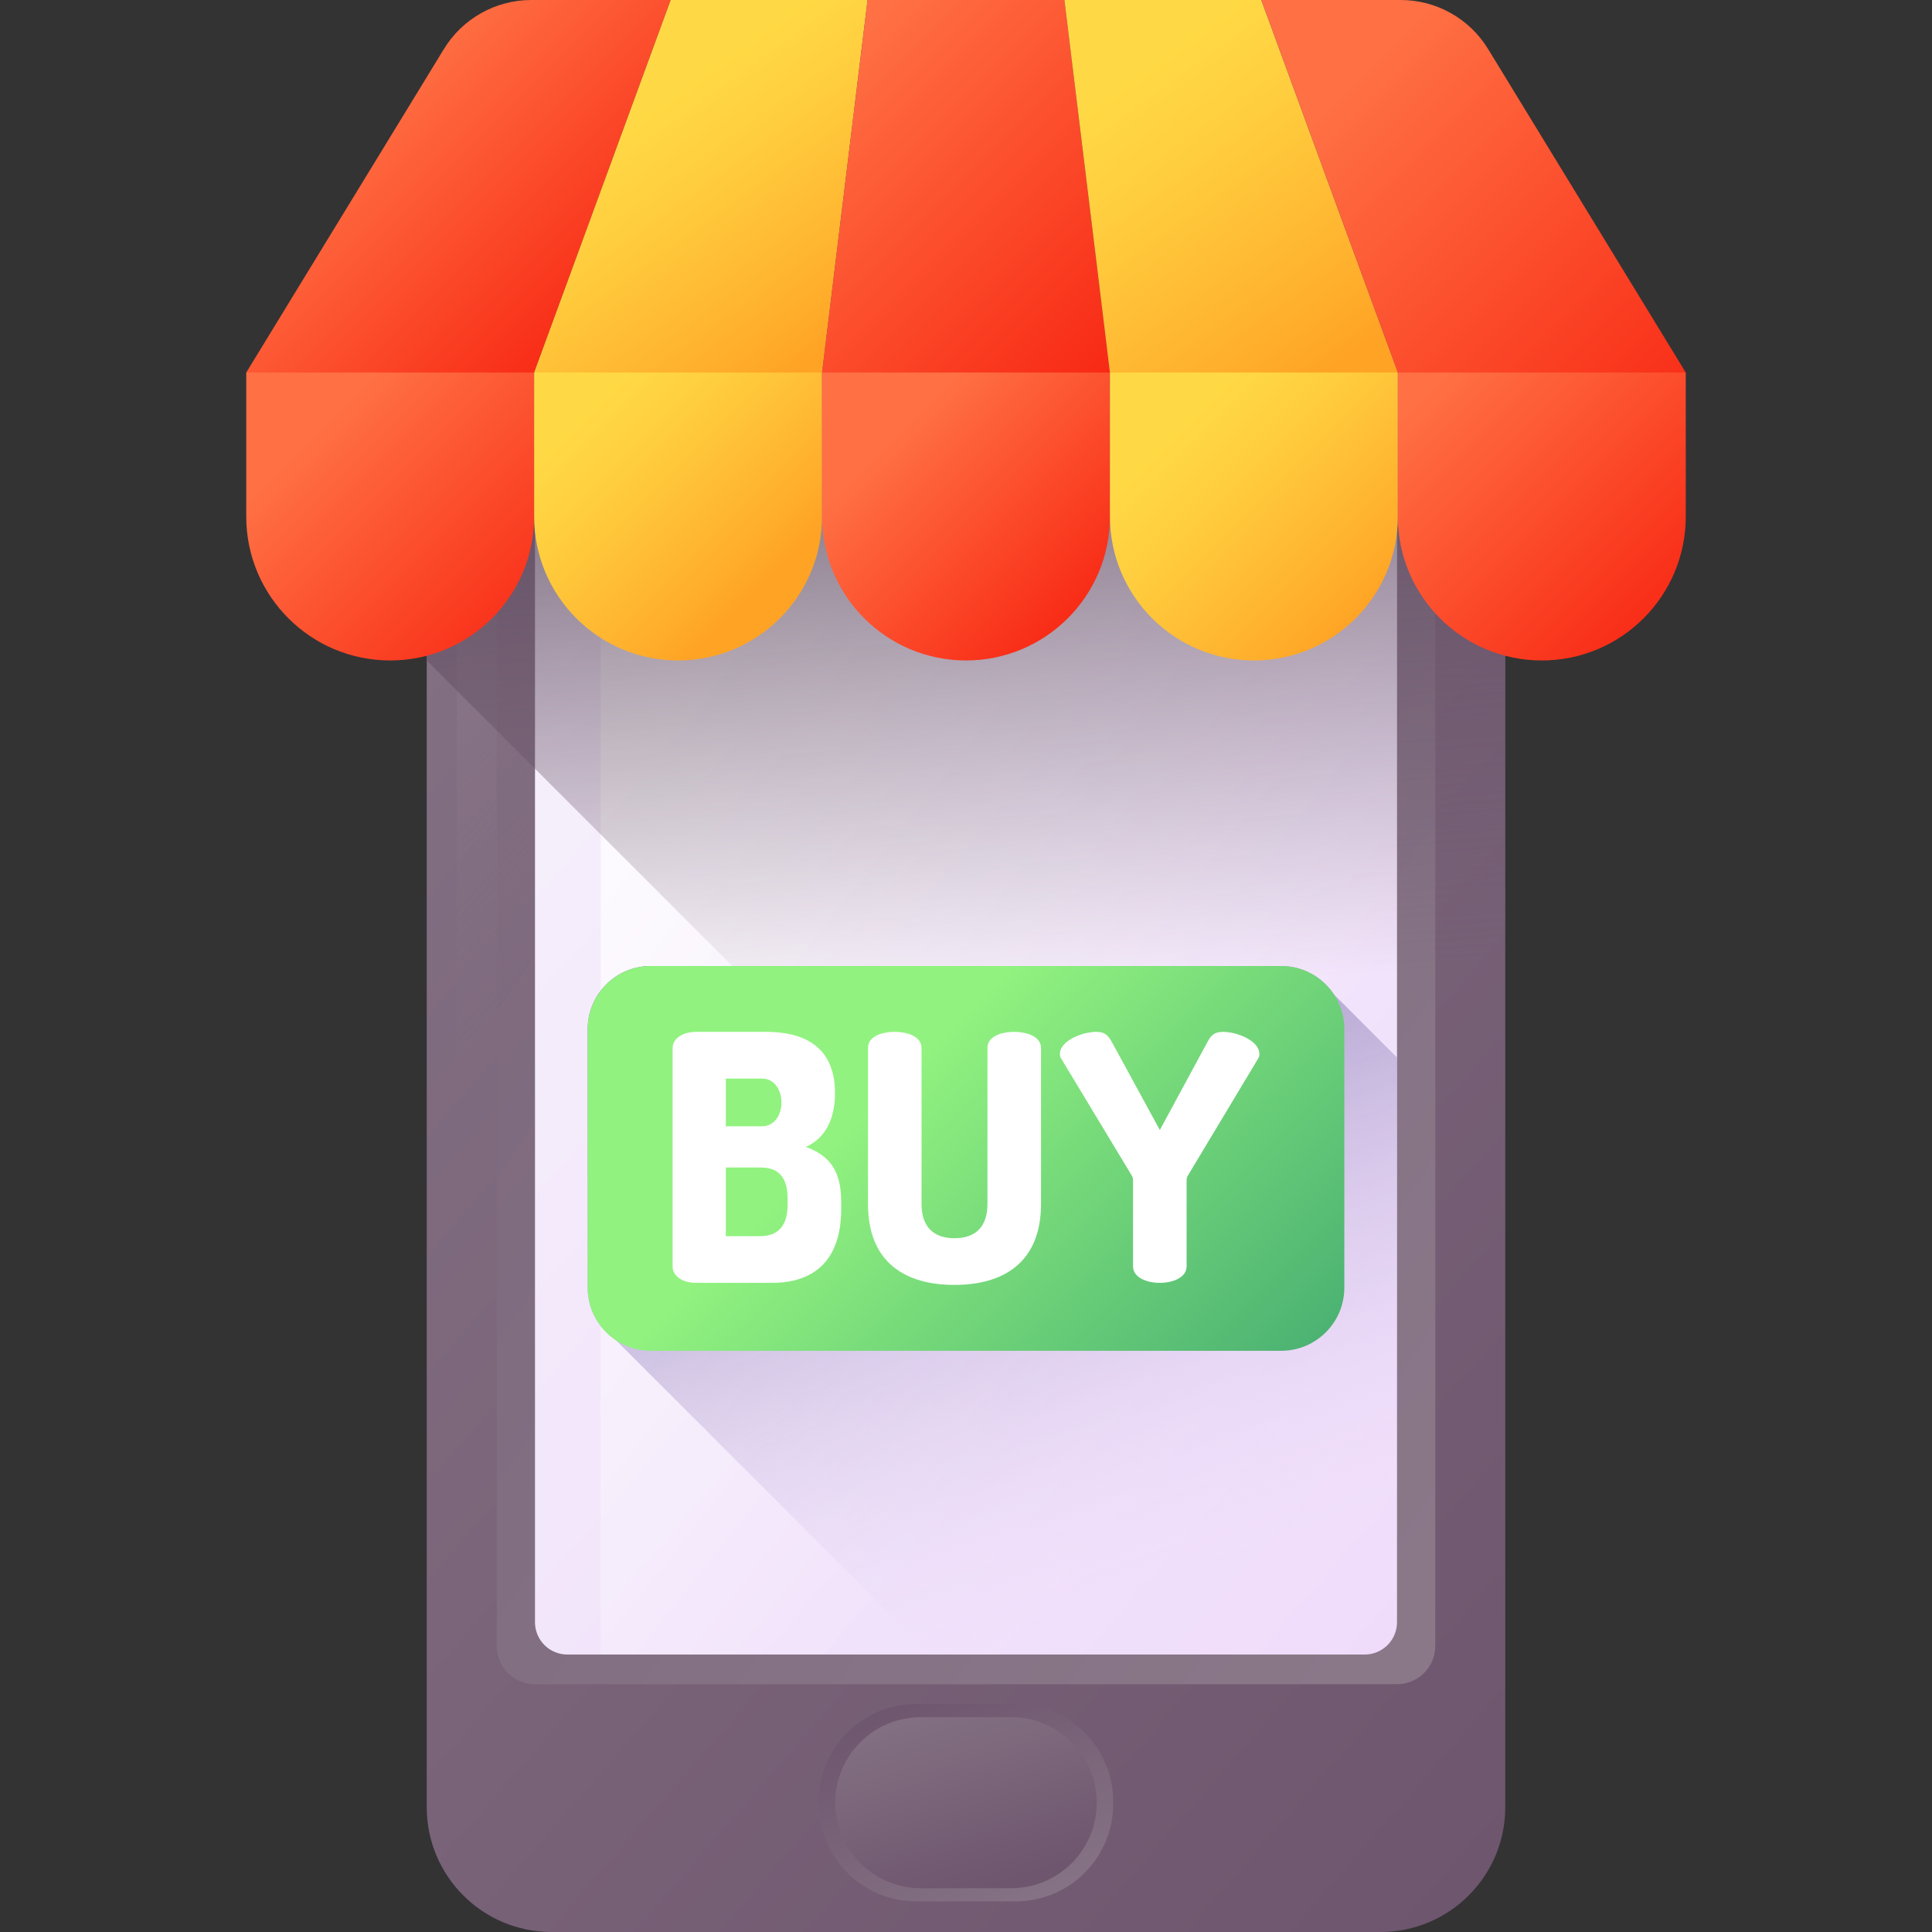
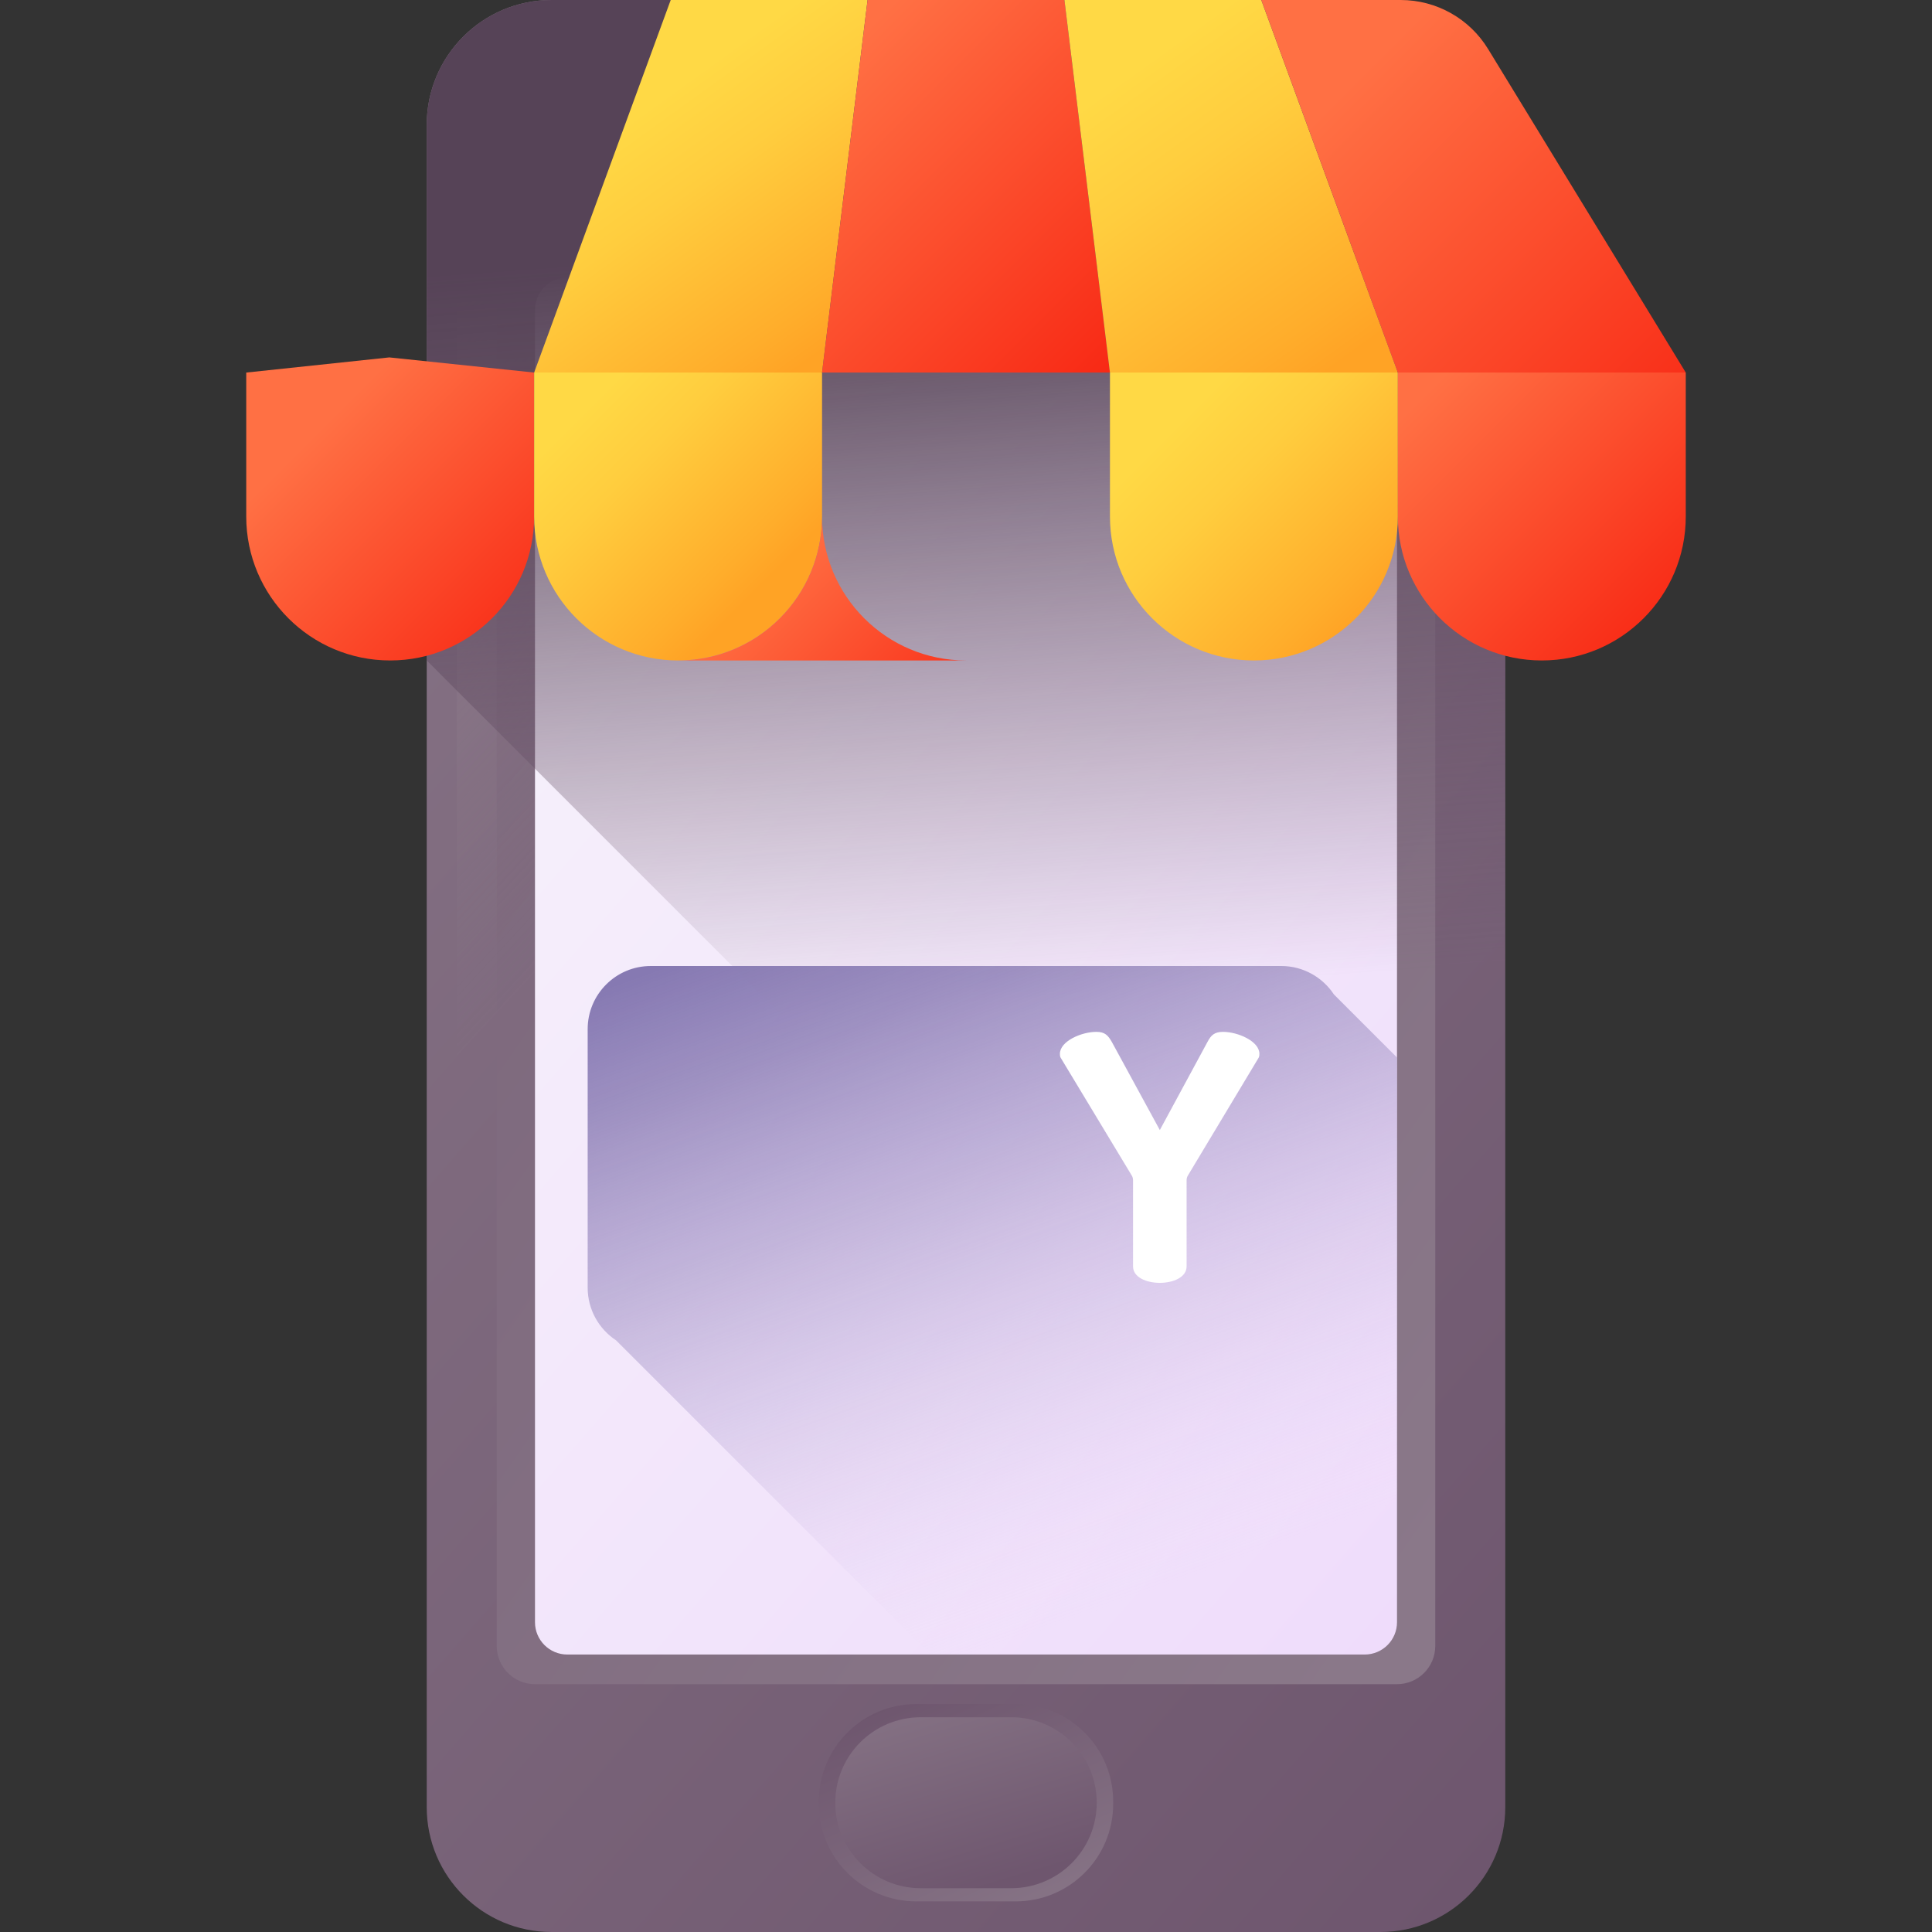
<svg xmlns="http://www.w3.org/2000/svg" xmlns:xlink="http://www.w3.org/1999/xlink" id="Capa_1" height="512" viewBox="0 0 510 510" width="512">
  <rect x="0" y="0" width="510" height="510" fill="#333333" stroke="none" />
  <linearGradient id="lg1">
    <stop offset="0" stop-color="#8a7889" />
    <stop offset="1" stop-color="#6e566e" />
  </linearGradient>
  <linearGradient id="SVGID_1_" gradientUnits="userSpaceOnUse" x1="17.73" x2="453.164" xlink:href="#lg1" y1="47.71" y2="428.125" />
  <linearGradient id="SVGID_2_" gradientUnits="userSpaceOnUse" x1="413.338" x2="-161.039" xlink:href="#lg1" y1="365.507" y2="-35.361" />
  <linearGradient id="SVGID_3_" gradientUnits="userSpaceOnUse" x1="195.355" x2="38.027" y1="199.558" y2="53.317">
    <stop offset="0" stop-color="#8a7889" stop-opacity="0" />
    <stop offset="1" stop-color="#9d8b91" />
  </linearGradient>
  <linearGradient id="SVGID_4_" gradientUnits="userSpaceOnUse" x1="71.889" x2="407.931" y1="95.026" y2="388.607">
    <stop offset="0" stop-color="#f8f6fb" />
    <stop offset="1" stop-color="#efdcfb" />
  </linearGradient>
  <linearGradient id="SVGID_5_" gradientUnits="userSpaceOnUse" x1="322.203" x2="128" y1="312.195" y2="157.575">
    <stop offset="0" stop-color="#fff" stop-opacity="0" />
    <stop offset="1" stop-color="#fff" />
  </linearGradient>
  <linearGradient id="SVGID_6_" gradientUnits="userSpaceOnUse" x1="255" x2="255" xlink:href="#lg1" y1="49.919" y2="15.196" />
  <linearGradient id="SVGID_7_" gradientUnits="userSpaceOnUse" x1="182.738" x2="182.738" xlink:href="#lg1" y1="50.104" y2="14.955" />
  <linearGradient id="SVGID_8_" gradientTransform="matrix(-1 0 0 -1 2638 -2240.253)" gradientUnits="userSpaceOnUse" x1="2365.202" x2="2396.135" xlink:href="#lg1" y1="-2755.894" y2="-2686.778" />
  <linearGradient id="SVGID_9_" gradientUnits="userSpaceOnUse" x1="242.867" x2="261.642" xlink:href="#lg1" y1="435.276" y2="498.097" />
  <linearGradient id="SVGID_10_" gradientUnits="userSpaceOnUse" x1="266.715" x2="252.048" y1="263.851" y2="62.518">
    <stop offset="0" stop-color="#6e566e" stop-opacity="0" />
    <stop offset=".823" stop-color="#59465a" stop-opacity=".866" />
    <stop offset="1" stop-color="#564357" />
  </linearGradient>
  <linearGradient id="lg2">
    <stop offset="0" stop-color="#ff7044" />
    <stop offset="1" stop-color="#f82814" />
  </linearGradient>
  <linearGradient id="SVGID_11_" gradientUnits="userSpaceOnUse" x1="87.693" x2="146.144" xlink:href="#lg2" y1="109.909" y2="168.36" />
  <linearGradient id="lg3">
    <stop offset="0" stop-color="#ffd945" />
    <stop offset=".304" stop-color="#ffcd3e" />
    <stop offset=".856" stop-color="#ffad2b" />
    <stop offset="1" stop-color="#ffa325" />
  </linearGradient>
  <linearGradient id="SVGID_12_" gradientUnits="userSpaceOnUse" x1="158.104" x2="204.639" xlink:href="#lg3" y1="104.321" y2="150.855" />
  <linearGradient id="SVGID_13_" gradientUnits="userSpaceOnUse" x1="240.438" x2="289.817" xlink:href="#lg2" y1="110.654" y2="160.033" />
  <linearGradient id="SVGID_14_" gradientUnits="userSpaceOnUse" x1="314.202" x2="364.032" xlink:href="#lg3" y1="108.419" y2="158.248" />
  <linearGradient id="SVGID_15_" gradientUnits="userSpaceOnUse" x1="380.889" x2="444.292" xlink:href="#lg2" y1="99.105" y2="162.508" />
  <linearGradient id="SVGID_16_" gradientUnits="userSpaceOnUse" x1="97.472" x2="159.367" xlink:href="#lg2" y1="25.619" y2="87.514" />
  <linearGradient id="SVGID_17_" gradientUnits="userSpaceOnUse" x1="170.375" x2="216.571" xlink:href="#lg3" y1="28.874" y2="92.953" />
  <linearGradient id="SVGID_18_" gradientUnits="userSpaceOnUse" x1="218.082" x2="296.337" xlink:href="#lg2" y1="18.264" y2="96.519" />
  <linearGradient id="SVGID_19_" gradientUnits="userSpaceOnUse" x1="293.772" x2="348.909" xlink:href="#lg3" y1="22.445" y2="99.19" />
  <linearGradient id="SVGID_20_" gradientUnits="userSpaceOnUse" x1="352.231" x2="445.002" xlink:href="#lg2" y1="26.43" y2="119.201" />
  <linearGradient id="SVGID_21_" gradientUnits="userSpaceOnUse" x1="301.664" x2="234.164" y1="421.012" y2="234.012">
    <stop offset="0" stop-color="#efdcfb" stop-opacity="0" />
    <stop offset=".289" stop-color="#c7b6df" stop-opacity=".289" />
    <stop offset=".592" stop-color="#a495c7" stop-opacity=".592" />
    <stop offset=".84" stop-color="#8e80b7" stop-opacity=".84" />
    <stop offset="1" stop-color="#8679b2" />
  </linearGradient>
  <linearGradient id="SVGID_22_" gradientUnits="userSpaceOnUse" x1="235.441" x2="327.762" y1="286.227" y2="378.548">
    <stop offset="0" stop-color="#91f27f" />
    <stop offset="1" stop-color="#4ab172" />
  </linearGradient>
  <g>
    <g>
      <g>
        <g>
          <path d="m112.645 477.043v-444.086c0-18.202 14.755-32.957 32.957-32.957h218.796c18.202 0 32.957 14.755 32.957 32.957v444.085c0 18.202-14.755 32.957-32.957 32.957h-218.796c-18.202.001-32.957-14.754-32.957-32.956z" fill="url(#SVGID_1_)" />
          <path d="m368.784 444.578h-227.568c-5.574 0-10.092-4.518-10.092-10.092v-358.972c0-5.574 4.518-10.092 10.092-10.092h227.567c5.574 0 10.092 4.518 10.092 10.092v358.973c0 5.573-4.518 10.091-10.091 10.091z" fill="url(#SVGID_2_)" />
          <path d="m120.605 470.966v-431.932c0-17.492 14.18-31.672 31.672-31.672h205.446c17.492 0 31.672 14.18 31.672 31.672v431.931c0 17.492-14.18 31.672-31.672 31.672h-205.446c-17.492.001-31.672-14.18-31.672-31.671z" fill="url(#SVGID_3_)" />
          <path d="m360.242 436.755h-210.485c-4.713 0-8.534-3.821-8.534-8.534v-346.442c0-4.713 3.821-8.534 8.534-8.534h210.485c4.713 0 8.534 3.821 8.534 8.534v346.441c0 4.714-3.82 8.535-8.534 8.535z" fill="url(#SVGID_4_)" />
-           <path d="m167.117 94.445c-4.713 0-8.534 3.821-8.534 8.534v333.776h201.66c4.713 0 8.534-3.821 8.534-8.534v-333.776z" fill="url(#SVGID_5_)" />
          <path d="m216.319 25.1h77.362c5.383 0 9.747 4.364 9.747 9.747 0 5.383-4.364 9.747-9.747 9.747h-77.362c-5.383 0-9.747-4.364-9.747-9.747 0-5.383 4.364-9.747 9.747-9.747z" fill="url(#SVGID_6_)" />
          <path d="m192.604 34.847c0 5.449-4.417 9.866-9.866 9.866s-9.867-4.417-9.867-9.866 4.417-9.867 9.867-9.867c5.449.001 9.866 4.418 9.866 9.867z" fill="url(#SVGID_7_)" />
          <path d="m241.867 449.832h26.265c14.205 0 25.721 11.516 25.721 25.721v.641c0 14.205-11.516 25.721-25.721 25.721h-26.265c-14.205 0-25.721-11.516-25.721-25.721v-.641c.001-14.206 11.516-25.721 25.721-25.721z" fill="url(#SVGID_8_)" />
          <path d="m266.945 498.436h-23.89c-12.461 0-22.563-10.102-22.563-22.563 0-12.461 10.102-22.563 22.563-22.563h23.89c12.461 0 22.563 10.102 22.563 22.563 0 12.462-10.102 22.563-22.563 22.563z" fill="url(#SVGID_9_)" />
        </g>
      </g>
    </g>
    <path d="m397.355 32.957c0-18.202-14.755-32.957-32.957-32.957h-218.796c-18.202 0-32.957 14.755-32.957 32.957v141.389l284.711 284.711v-426.1z" fill="url(#SVGID_10_)" />
    <g>
      <g>
        <path d="m103 174.346c-20.987 0-38-17.013-38-38v-38l37.761-4 38.239 4v38c0 20.987-17.013 38-38 38z" fill="url(#SVGID_11_)" />
        <path d="m179 174.346c-20.987 0-38-17.013-38-38v-38l39.292-3 36.708 3v38c0 20.987-17.013 38-38 38z" fill="url(#SVGID_12_)" />
-         <path d="m255 174.346c-20.987 0-38-17.013-38-38v-38l38.149-4 37.851 4v38c0 20.987-17.013 38-38 38z" fill="url(#SVGID_13_)" />
+         <path d="m255 174.346c-20.987 0-38-17.013-38-38v-38v38c0 20.987-17.013 38-38 38z" fill="url(#SVGID_13_)" />
        <path d="m331 174.346c-20.987 0-38-17.013-38-38v-38l39.298-3 36.702 3v38c0 20.987-17.013 38-38 38z" fill="url(#SVGID_14_)" />
        <path d="m407 174.346c-20.987 0-38-17.013-38-38v-38l38.155-3 37.845 3v38c0 20.987-17.013 38-38 38z" fill="url(#SVGID_15_)" />
      </g>
      <g>
-         <path d="m177.052 0h-36.8c-9.42 0-18.16 4.903-23.071 12.941l-52.181 85.405h76z" fill="url(#SVGID_16_)" />
        <path d="m229.017 0h-51.965l-36.052 98.346h76z" fill="url(#SVGID_17_)" />
        <path d="m280.983 0h-51.966l-12.017 98.346h76z" fill="url(#SVGID_18_)" />
        <path d="m332.948 0h-51.965l12.017 98.346h76z" fill="url(#SVGID_19_)" />
        <path d="m369.749 0h-36.8l36.051 98.346h76l-52.18-85.405c-4.911-8.038-13.652-12.941-23.071-12.941z" fill="url(#SVGID_20_)" />
      </g>
    </g>
    <path d="m368.776 428.221v-149.057l-16.65-16.65c-2.979-4.523-8.097-7.513-13.918-7.513h-166.416c-9.202 0-16.662 7.46-16.662 16.662v68.248c0 5.822 2.99 10.939 7.514 13.918l82.926 82.927h114.673c4.713-.001 8.533-3.822 8.533-8.535z" fill="url(#SVGID_21_)" />
    <g>
-       <path d="m338.208 356.572h-166.416c-9.202 0-16.662-7.46-16.662-16.662v-68.248c0-9.202 7.46-16.662 16.662-16.662h166.416c9.202 0 16.662 7.46 16.662 16.662v68.248c0 9.202-7.46 16.662-16.662 16.662z" fill="url(#SVGID_22_)" />
      <g fill="#fff">
-         <path d="m177.552 276.737c0-2.9 3.081-4.35 6.163-4.35h18.58c9.063 0 18.127 3.263 18.127 16.133 0 7.341-2.9 12.145-7.704 14.23 5.529 2.084 9.335 5.438 9.335 14.502v1.903c0 14.32-7.976 19.487-18.217 19.487h-20.121c-3.807 0-6.163-1.994-6.163-4.26zm14.048 20.575h9.517c3.444 0 5.166-3.172 5.166-6.254 0-3.172-1.722-6.344-5.166-6.344h-9.517zm9.063 29.003c4.532 0 7.251-2.538 7.251-8.339v-1.45c0-6.163-2.719-8.339-7.251-8.339h-9.063v18.127h9.063z" />
-         <path d="m260.665 276.647c0-2.991 3.444-4.26 7.069-4.26 3.444 0 7.07 1.269 7.07 4.26v41.148c0 15.589-10.06 21.39-22.84 21.39-12.87 0-22.84-5.801-22.84-21.39v-41.148c0-2.991 3.444-4.26 7.07-4.26 3.444 0 7.07 1.269 7.07 4.26v41.148c0 6.163 3.263 9.063 8.701 9.063s8.701-2.9 8.701-9.063v-41.148z" />
        <path d="m299.095 311.541c0-.544-.181-.997-.363-1.269l-18.761-31.088c-.181-.362-.181-.725-.181-.997 0-3.353 5.71-5.801 9.607-5.801 2.266 0 3.082.906 4.079 2.629l12.689 23.293 12.598-23.293c.906-1.722 1.813-2.629 4.079-2.629 3.897 0 9.607 2.447 9.607 5.801 0 .272 0 .634-.181.997l-18.671 31.088c-.181.272-.363.725-.363 1.269v22.749c0 2.9-3.535 4.351-7.069 4.351-3.535 0-7.07-1.451-7.07-4.351z" />
      </g>
    </g>
  </g>
</svg>